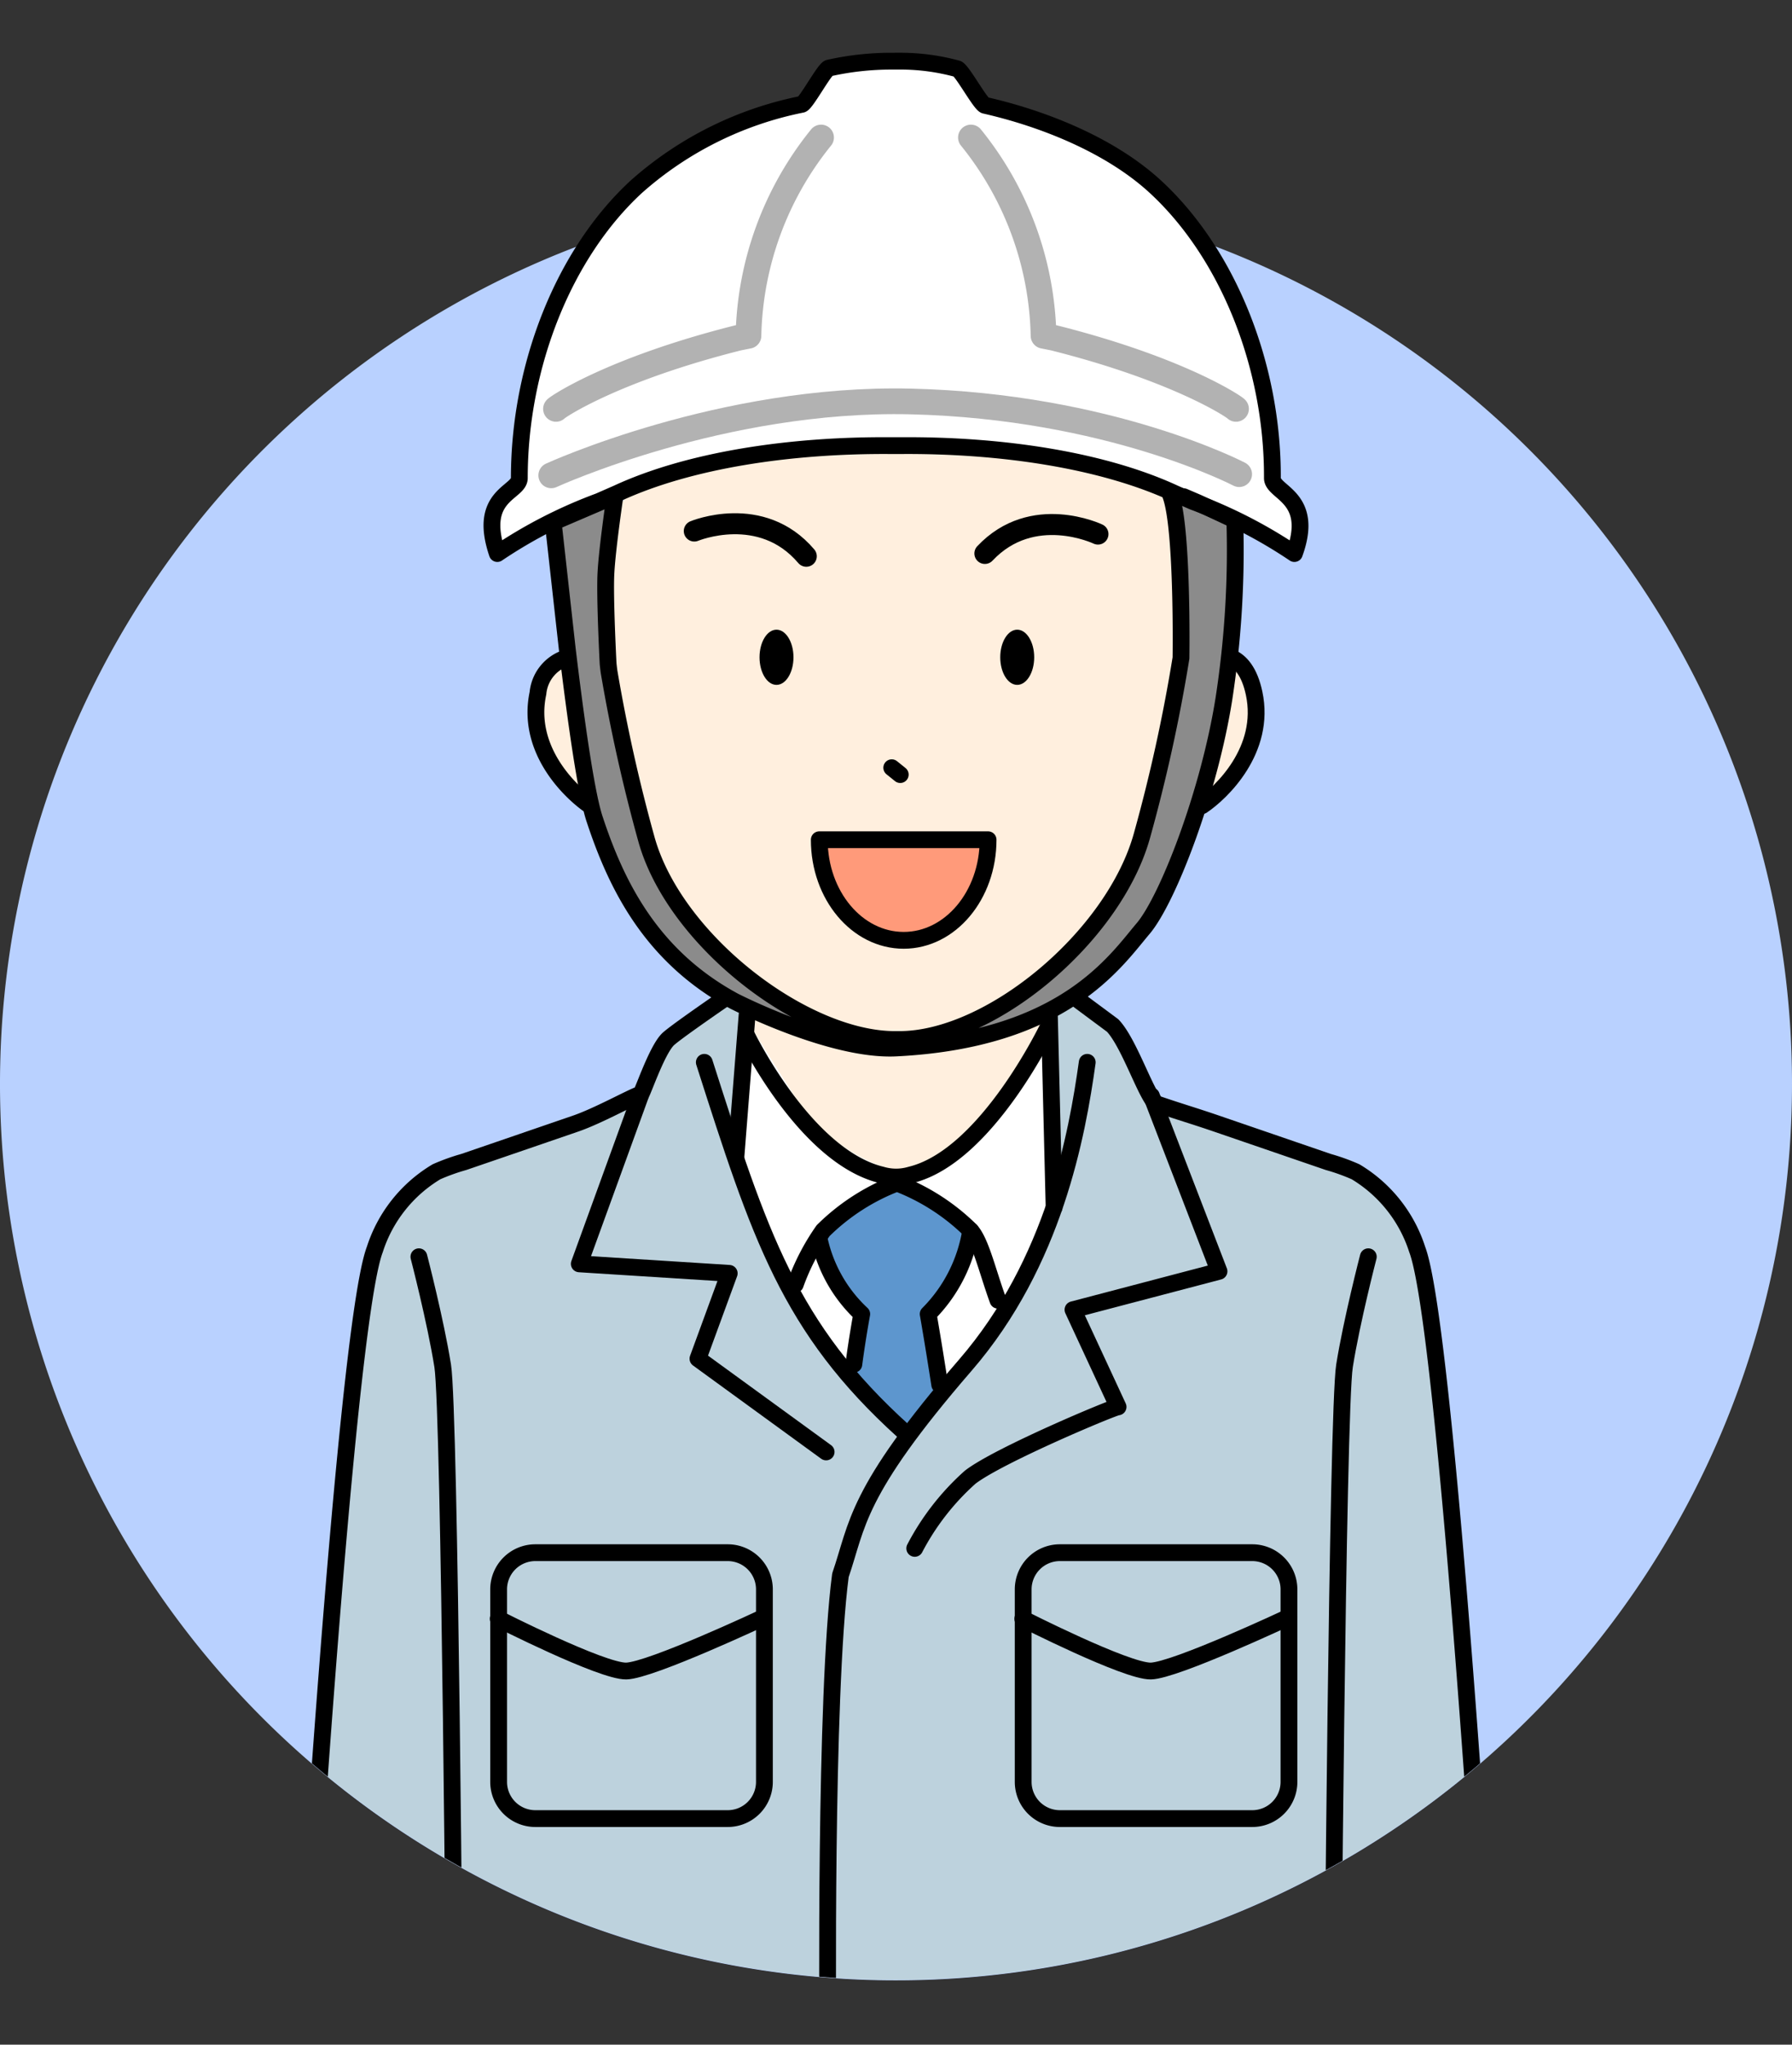
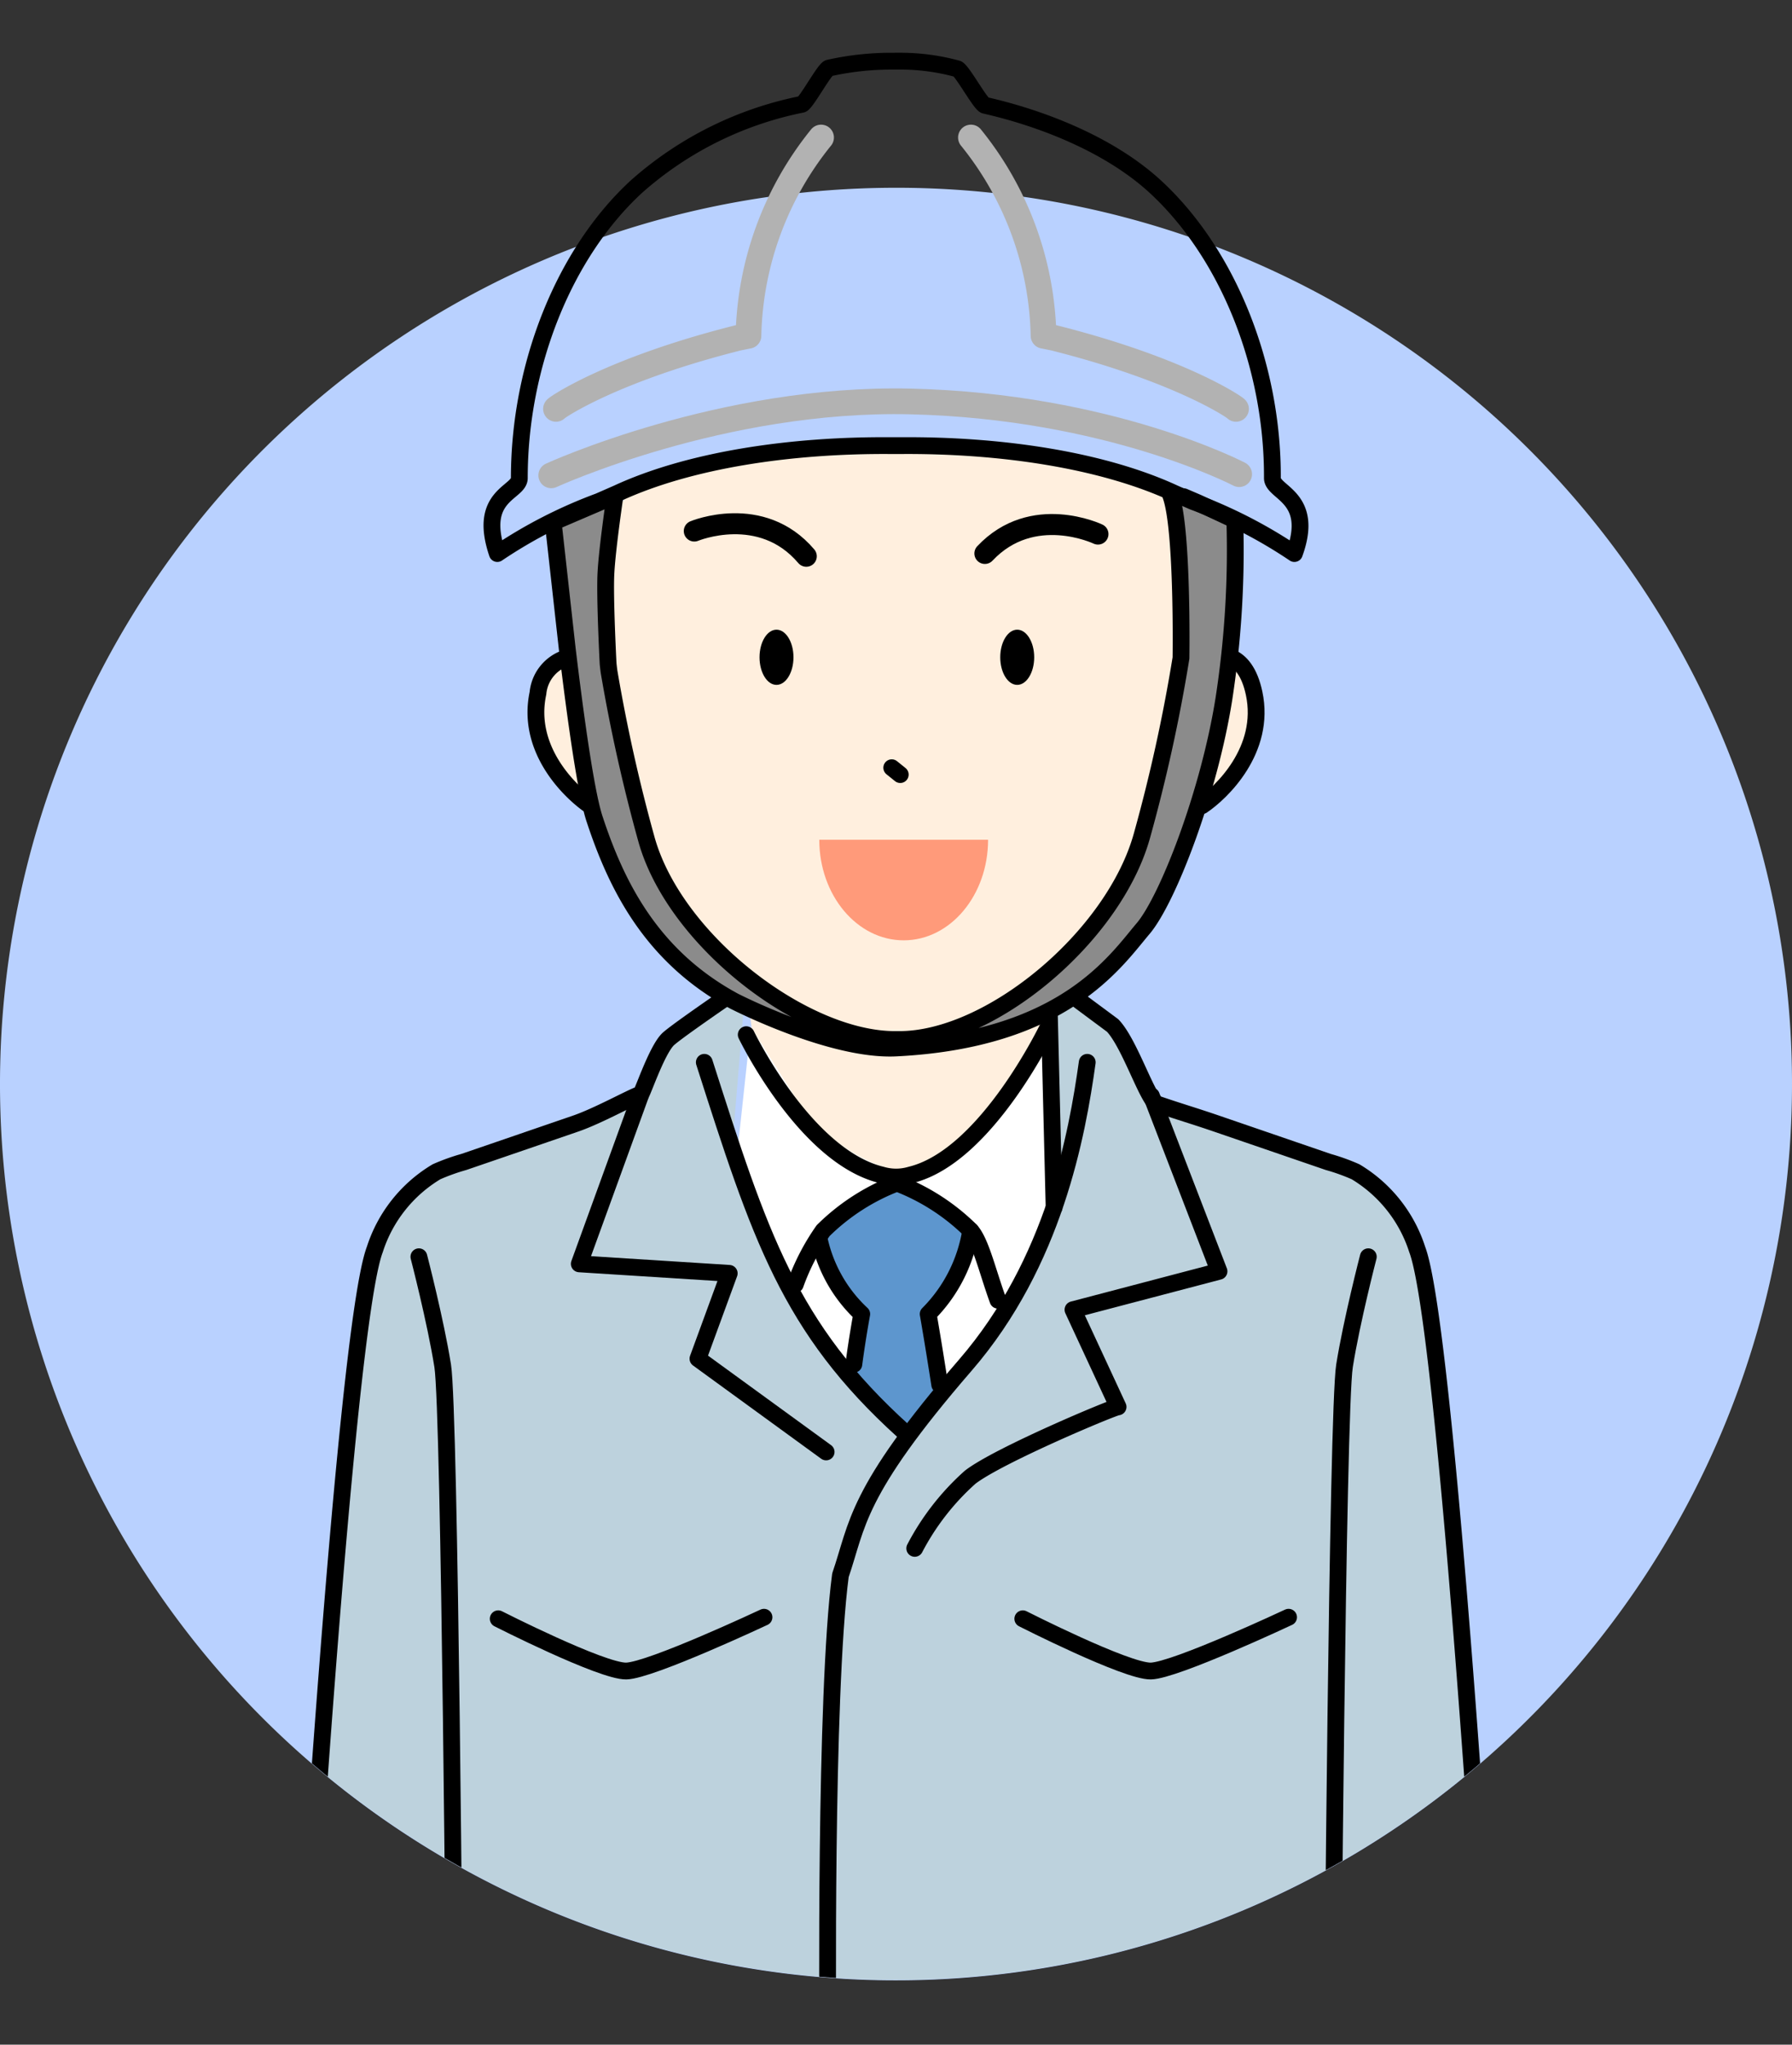
<svg xmlns="http://www.w3.org/2000/svg" id="グループ_158" data-name="グループ 158" width="128" height="146" viewBox="0 0 128 146">
  <rect x="0" y="0" width="128" height="146" fill="#333333" stroke="none" />
  <defs>
    <clipPath id="clip-path">
      <rect id="長方形_104" data-name="長方形 104" width="128" height="146" fill="none" />
    </clipPath>
    <clipPath id="clip-path-2">
      <path id="パス_787" data-name="パス 787" d="M63.7,0C43.547,0,32.462,21.692,32.462,21.692a64,64,0,1,0,63.519.253S83.845,0,63.7,0Z" fill="none" />
    </clipPath>
  </defs>
  <g id="グループ_155" data-name="グループ 155">
    <g id="グループ_154" data-name="グループ 154" clip-path="url(#clip-path)">
      <path id="パス_753" data-name="パス 753" d="M128,77.36A64,64,0,1,1,64,13.452,63.955,63.955,0,0,1,128,77.36" transform="translate(0 -0.045)" fill="#b9d1ff" />
    </g>
  </g>
  <g id="グループ_157" data-name="グループ 157">
    <g id="グループ_156" data-name="グループ 156" clip-path="url(#clip-path-2)">
      <path id="パス_754" data-name="パス 754" d="M83.958,37.341l.608,10.685s-.3-.339,1.992-.974,2.993,1.26,3.108,3.894c.113,2.6-2.389,5.926-4.169,6.941s-3.3-.974-3.3-.974a11.74,11.74,0,0,1-.764,3.386,28.209,28.209,0,0,1-6.358,9.4L74.86,74.52S69.392,85.1,63.925,84.3s-10.13-10.538-10.13-10.538l-.466-3.724s-1.272-1.27-3.73-3.809-3.73-8.465-3.73-8.465a5.227,5.227,0,0,1-3.179.465c-1.356-.423-2.882-3.09-3.348-3.979s-1.611-4.613.466-6.433,4.14.5,4.14.5-.594-7.392.31-12.1c.019-.1.749-.73.764-.833a50.53,50.53,0,0,1,18.536-3.344,66.27,66.27,0,0,1,19.892,2.991Z" transform="translate(-0.075 -0.108)" fill="#ffefde" />
      <path id="パス_755" data-name="パス 755" d="M53.737,73.558,52.762,82.6s5.143,17.07,12.263,19.652c0,0,7.516-8.084,10-13.727l.847-2.991-.339-12.7S69.546,84.294,64.178,83.9a12.8,12.8,0,0,1-7.064-4.966c-2.43-3.837-3.376-5.375-3.376-5.375" transform="translate(-0.103 -0.246)" fill="#fff" />
      <path id="パス_756" data-name="パス 756" d="M67.439,99.245l-.989-5.657s2.6-3.048,2.938-5.305c0,0-.79-2.257-4.747-3.724,0,0-4.973,1.693-6.1,3.612,0,0,1.582,4.74,3.165,5.643l-.574,4.514,3.908,3.966Z" transform="translate(-0.114 -0.286)" fill="#5d96ce" />
      <path id="パス_757" data-name="パス 757" d="M53.3,70.627,47.87,74.1l-1.949,4.148L32.442,83.408s-5.228.988-6.358,8.042-4.408,54.786-4.408,54.786h84.769l-2.119-33.793L101.7,90.689s-.679-4.741-4.239-6.772-14.2-4.572-14.2-4.572l-3.432-5.516L75.5,69.951,75,70.542l.339,15.914s-4.8,12.528-10.37,15.786A35.671,35.671,0,0,1,55.584,90.18c-3.815-7.872-3.221-8.3-3.221-8.3Z" transform="translate(-0.042 -0.236)" fill="#bdd2dd" />
-       <path id="パス_758" data-name="パス 758" d="M64.379,4.381a15.452,15.452,0,0,1,4.055.543c.331.063,1.663,2.537,1.992,2.612,4.278.972,9,2.894,12.164,5.806,5.175,4.766,8.4,12.778,8.364,20.812,0,1.072,3.047,1.327,1.571,5.386a34.273,34.273,0,0,0-7.251-3.718l-1.313-.575c-5.128-2.375-12.356-3.47-19.582-3.412h-.641c-7.226-.058-14.454,1.037-19.582,3.412l-1.313.575a34.273,34.273,0,0,0-7.251,3.718c-1.424-4.2,1.571-4.313,1.571-5.386,0-8.035,3.189-16.047,8.364-20.812A25.234,25.234,0,0,1,57.339,7.465c.311-.068,1.627-2.534,1.94-2.591a20.5,20.5,0,0,1,4.459-.492Z" transform="translate(-0.069 -0.015)" fill="#fff" />
      <path id="パス_759" data-name="パス 759" d="M44.005,35.518s-.566,3.807-.65,5.587.158,6.414.158,6.414.042.393.07.581a119.409,119.409,0,0,0,2.678,11.984C48.3,67.308,57.524,74.362,64.022,74.347H64.3c6.5.015,15.3-7.293,17.333-14.517a116.552,116.552,0,0,0,2.8-12.725s.141-9.274-.735-11.616l.934.1.989.424,2.657,1.241a69.654,69.654,0,0,1-.773,12.726c-1.067,6.772-4.031,14.39-5.78,16.449-1.973,2.324-5.667,7.929-17.656,8.522-4.612.227-11.554-3.344-11.554-3.344-5.957-3.217-8.432-8.338-9.974-13.022-.614-1.867-1.354-7.214-1.942-12.094l-1.01-9.08Z" transform="translate(-0.077 -0.12)" fill="#8b8b8b" />
      <path id="パス_760" data-name="パス 760" d="M49.689,38.046s4.781-1.989,8,1.8" transform="translate(-0.097 -0.127)" fill="none" stroke="#000" stroke-linecap="round" stroke-linejoin="round" stroke-width="1.5" />
      <path id="パス_761" data-name="パス 761" d="M78.563,38.263s-4.67-2.235-8.078,1.383" transform="translate(-0.137 -0.127)" fill="none" stroke="#000" stroke-linecap="round" stroke-linejoin="round" stroke-width="1.5" />
      <path id="パス_762" data-name="パス 762" d="M40.4,47.181a2.929,2.929,0,0,0-1.9,2.478c-.832,3.895,2.108,6.841,3.539,7.891" transform="translate(-0.075 -0.159)" fill="none" stroke="#000" stroke-linecap="round" stroke-linejoin="round" stroke-width="1.2" />
      <path id="パス_763" data-name="パス 763" d="M86.033,57.686c1.351-.906,4.583-3.963,3.714-8.027-.33-1.546-.972-2.277-1.682-2.567" transform="translate(-0.168 -0.159)" fill="none" stroke="#000" stroke-linecap="round" stroke-linejoin="round" stroke-width="1.2" />
      <line id="線_26" data-name="線 26" x2="0.608" y2="0.49" transform="translate(63.696 54.819)" fill="none" stroke="#000" stroke-linecap="round" stroke-linejoin="round" stroke-width="1.2" />
      <path id="パス_764" data-name="パス 764" d="M77.775,76.112c-.717,5.13-2.358,14.282-8.7,21.614-7.912,9.142-7.686,11.4-8.929,15.01-1.131,8.578-.9,32.851-.9,32.851" transform="translate(-0.115 -0.257)" fill="none" stroke="#000" stroke-linecap="round" stroke-linejoin="round" stroke-width="1.2" />
      <path id="パス_765" data-name="パス 765" d="M50.406,76.112c3.956,12.358,6.047,18.961,14.241,26.354" transform="translate(-0.098 -0.257)" fill="none" stroke="#000" stroke-linecap="round" stroke-linejoin="round" stroke-width="1.2" />
      <path id="パス_766" data-name="パス 766" d="M56.917,92a16.081,16.081,0,0,1,1.989-3.839,15.2,15.2,0,0,1,5.2-3.368h.146a15.2,15.2,0,0,1,5.2,3.368c.727.829,1.177,2.861,1.941,4.967" transform="translate(-0.111 -0.287)" fill="none" stroke="#000" stroke-linecap="round" stroke-linejoin="round" stroke-width="1.2" />
      <path id="パス_767" data-name="パス 767" d="M77.126,71.613l2.5,1.856c1.244,1.3,2.509,5.38,3.193,5.615,1.595.546,2.633.843,4.228,1.39L92.5,82.345l2.524.866a14.565,14.565,0,0,1,1.949.7,10.034,10.034,0,0,1,4.409,5.558c2.141,5.672,5.192,56.1,5.192,56.1" transform="translate(-0.15 -0.242)" fill="none" stroke="#000" stroke-linecap="round" stroke-linejoin="round" stroke-width="1.2" />
      <path id="パス_768" data-name="パス 768" d="M21.618,145.572s3.052-50.429,5.192-56.1a10.036,10.036,0,0,1,4.409-5.559,14.756,14.756,0,0,1,1.949-.7l2.524-.865,5.454-1.872c1.595-.546,3.941-1.856,4.626-2.091,0,.441,1.144-3.2,2.034-3.979.531-.464,2.516-1.852,3.961-2.847" transform="translate(-0.042 -0.242)" fill="none" stroke="#000" stroke-linecap="round" stroke-linejoin="round" stroke-width="1.2" />
      <path id="パス_769" data-name="パス 769" d="M97.922,90.042s-1.187,4.571-1.7,7.788-.847,47.8-.847,47.8" transform="translate(-0.186 -0.304)" fill="none" stroke="#000" stroke-linecap="round" stroke-linejoin="round" stroke-width="1.2" />
      <path id="パス_770" data-name="パス 770" d="M29.979,90.042s1.187,4.571,1.7,7.788.847,47.8.847,47.8" transform="translate(-0.058 -0.304)" fill="none" stroke="#000" stroke-linecap="round" stroke-linejoin="round" stroke-width="1.2" />
      <path id="パス_771" data-name="パス 771" d="M45.811,78.533,41.459,90.51l10.709.678-2.233,6.094,9.155,6.659" transform="translate(-0.081 -0.265)" fill="none" stroke="#000" stroke-linecap="round" stroke-linejoin="round" stroke-width="1.2" />
      <path id="パス_772" data-name="パス 772" d="M65.467,110.826a17.909,17.909,0,0,1,3.956-5.079c2.034-1.581,10.418-5.09,10.567-5.023l-3.221-6.94L87.2,91.043,82.371,78.515" transform="translate(-0.128 -0.265)" fill="none" stroke="#000" stroke-linecap="round" stroke-linejoin="round" stroke-width="1.2" />
      <path id="パス_773" data-name="パス 773" d="M53.407,74.129s4.192,8.7,9.675,10.017a3.636,3.636,0,0,0,2.057,0c5.484-1.316,9.92-10.742,9.92-10.742" transform="translate(-0.104 -0.248)" fill="none" stroke="#000" stroke-linecap="round" stroke-linejoin="round" stroke-width="1.2" />
      <path id="パス_774" data-name="パス 774" d="M58.614,88.711a10.27,10.27,0,0,0,3.052,5.418s-.323,1.749-.563,3.583" transform="translate(-0.114 -0.3)" fill="none" stroke="#000" stroke-linecap="round" stroke-linejoin="round" stroke-width="1.2" />
      <path id="パス_775" data-name="パス 775" d="M69.463,88.172a10.85,10.85,0,0,1-3.035,5.955s.362,2.049.824,5.046" transform="translate(-0.129 -0.298)" fill="none" stroke="#000" stroke-linecap="round" stroke-linejoin="round" stroke-width="1.2" />
-       <line id="線_27" data-name="線 27" x1="0.798" y2="10.125" transform="translate(52.568 72.446)" fill="none" stroke="#000" stroke-linecap="round" stroke-linejoin="round" stroke-width="1.2" />
      <line id="線_28" data-name="線 28" x1="0.339" y1="13.774" transform="translate(74.954 72.446)" fill="none" stroke="#000" stroke-linecap="round" stroke-linejoin="round" stroke-width="1.2" />
      <path id="パス_776" data-name="パス 776" d="M35.657,115.98s7.41,3.766,9.144,3.731,9.84-3.841,9.84-3.841" transform="translate(-0.07 -0.392)" fill="none" stroke="#000" stroke-linecap="round" stroke-linejoin="round" stroke-width="1.2" />
-       <path id="長方形_105" data-name="長方形 105" d="M2.621,0H16.362a2.622,2.622,0,0,1,2.622,2.622V16.365a2.622,2.622,0,0,1-2.622,2.622H2.621A2.621,2.621,0,0,1,0,16.366V2.621A2.621,2.621,0,0,1,2.621,0Z" transform="translate(35.617 110.869)" fill="none" stroke="#000" stroke-linecap="round" stroke-linejoin="round" stroke-width="1.2" />
      <path id="パス_777" data-name="パス 777" d="M73.2,115.98s7.41,3.766,9.144,3.731,9.84-3.841,9.84-3.841" transform="translate(-0.143 -0.392)" fill="none" stroke="#000" stroke-linecap="round" stroke-linejoin="round" stroke-width="1.2" />
-       <path id="長方形_106" data-name="長方形 106" d="M2.621,0H16.362a2.622,2.622,0,0,1,2.622,2.622V16.365a2.622,2.622,0,0,1-2.622,2.622H2.621A2.621,2.621,0,0,1,0,16.366V2.621A2.621,2.621,0,0,1,2.621,0Z" transform="translate(73.085 110.869)" fill="none" stroke="#000" stroke-linecap="round" stroke-linejoin="round" stroke-width="1.2" />
      <path id="パス_778" data-name="パス 778" d="M44.005,35.518s-.566,3.807-.65,5.587.158,6.414.158,6.414.042.393.07.581a119.409,119.409,0,0,0,2.678,11.984C48.3,67.308,57.524,74.362,64.022,74.347H64.3c6.5.015,15.3-7.293,17.333-14.517a116.552,116.552,0,0,0,2.8-12.725s.141-9.274-.735-11.616l.934.1.989.424,2.657,1.241a69.654,69.654,0,0,1-.773,12.726c-1.067,6.772-4.031,14.39-5.78,16.449-1.973,2.324-5.667,7.929-17.656,8.522-4.612.227-11.554-3.344-11.554-3.344-5.957-3.217-8.432-8.338-9.974-13.022-.614-1.867-1.354-7.214-1.942-12.094l-1.01-9.08Z" transform="translate(-0.077 -0.12)" fill="none" stroke="#000" stroke-linecap="round" stroke-linejoin="round" stroke-width="1.2" />
      <path id="パス_779" data-name="パス 779" d="M64.379,4.381a15.452,15.452,0,0,1,4.055.543c.331.063,1.663,2.537,1.992,2.612,4.278.972,9,2.894,12.164,5.806,5.175,4.766,8.4,12.778,8.364,20.812,0,1.072,3.047,1.327,1.571,5.386a34.273,34.273,0,0,0-7.251-3.718l-1.313-.575c-5.128-2.375-12.356-3.47-19.582-3.412h-.641c-7.226-.058-14.454,1.037-19.582,3.412l-1.313.575a34.273,34.273,0,0,0-7.251,3.718c-1.424-4.2,1.571-4.313,1.571-5.386,0-8.035,3.189-16.047,8.364-20.812A25.234,25.234,0,0,1,57.339,7.465c.311-.068,1.627-2.534,1.94-2.591a20.5,20.5,0,0,1,4.459-.492Z" transform="translate(-0.069 -0.015)" fill="none" stroke="#000" stroke-linecap="round" stroke-linejoin="round" stroke-width="1.2" />
      <path id="パス_780" data-name="パス 780" d="M39.791,29.229c.082-.127,4.061-2.821,13.008-5.072l.741-.148A23.252,23.252,0,0,1,58.726,9.852" transform="translate(-0.078 -0.033)" fill="none" stroke="#b2b2b2" stroke-linecap="round" stroke-linejoin="round" stroke-width="1.835" />
      <path id="パス_781" data-name="パス 781" d="M88.422,29.229c-.082-.127-4.061-2.821-13.008-5.072l-.741-.148A23.252,23.252,0,0,0,69.487,9.852" transform="translate(-0.135 -0.033)" fill="none" stroke="#b2b2b2" stroke-linecap="round" stroke-linejoin="round" stroke-width="1.835" />
      <path id="パス_782" data-name="パス 782" d="M39.451,34.04s12.2-5.6,25.686-5.276c14.184.339,23.453,5.191,23.453,5.191" transform="translate(-0.077 -0.097)" fill="none" stroke="#b2b2b2" stroke-linecap="round" stroke-linejoin="round" stroke-width="1.835" />
      <path id="パス_783" data-name="パス 783" d="M70.691,60.164c0,3.969-2.7,7.183-6.028,7.183s-6.029-3.214-6.029-7.183Z" transform="translate(-0.114 -0.203)" fill="#ff9a7a" />
-       <path id="パス_784" data-name="パス 784" d="M70.691,60.164c0,3.969-2.7,7.183-6.028,7.183s-6.029-3.214-6.029-7.183Z" transform="translate(-0.114 -0.203)" fill="none" stroke="#000" stroke-linecap="round" stroke-linejoin="round" stroke-width="1.2" />
      <path id="パス_785" data-name="パス 785" d="M74.011,47.085c0,1.088-.543,1.971-1.213,1.971s-1.212-.883-1.212-1.971.543-1.971,1.212-1.971,1.213.883,1.213,1.971" transform="translate(-0.14 -0.152)" />
      <path id="パス_786" data-name="パス 786" d="M56.783,47.085c0,1.088-.543,1.971-1.213,1.971s-1.212-.883-1.212-1.971.543-1.971,1.212-1.971,1.213.883,1.213,1.971" transform="translate(-0.106 -0.152)" />
    </g>
  </g>
</svg>